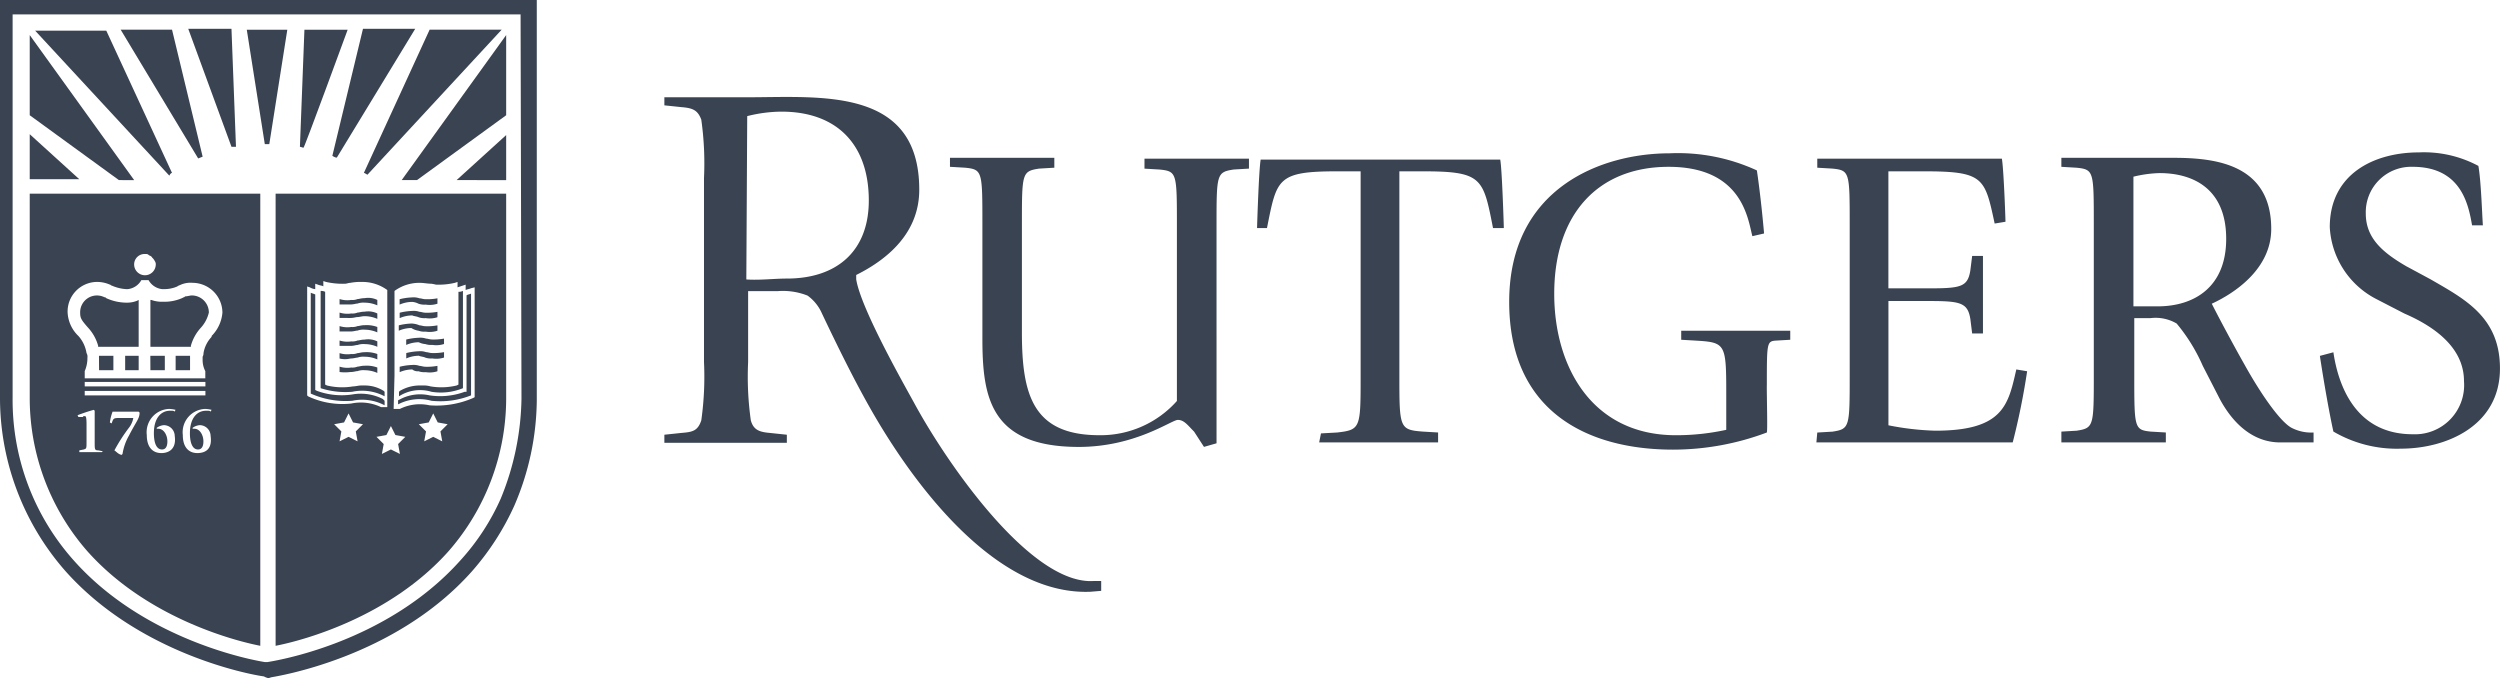
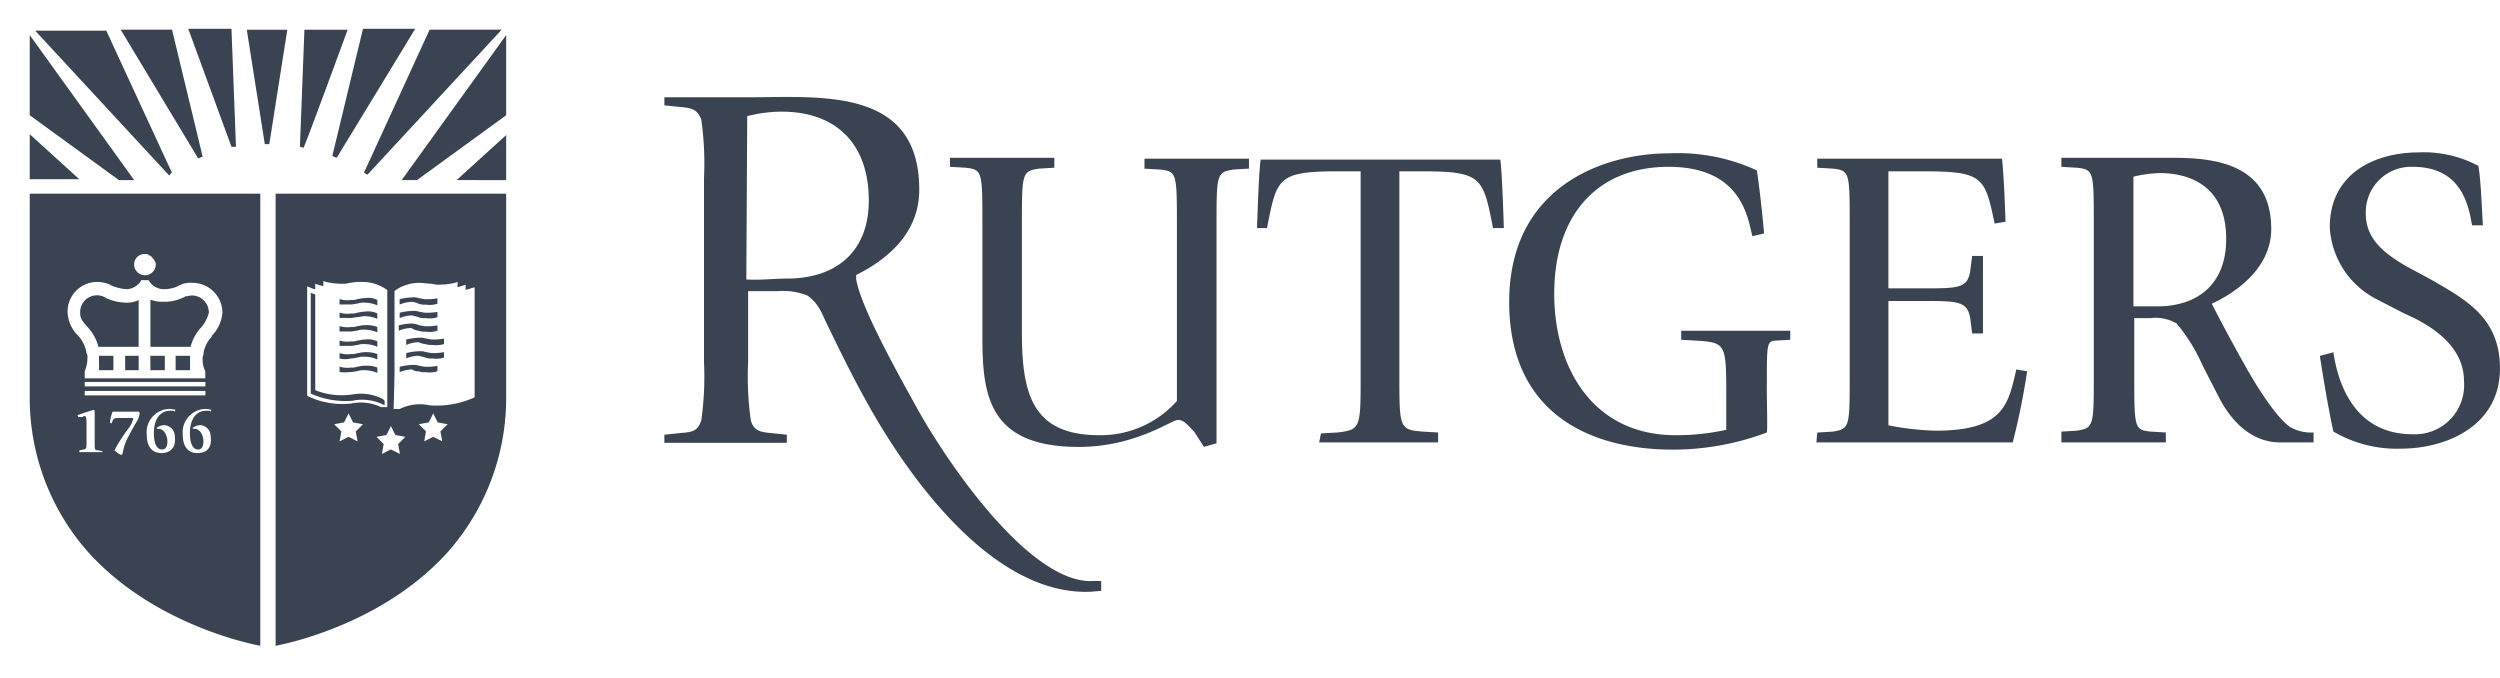
<svg xmlns="http://www.w3.org/2000/svg" width="200.001" height="54.258" viewBox="0 0 200.001 54.258">
  <g id="rutgers-logo_university_white" transform="translate(-16.3 -49.4)">
    <path id="Path_191" data-name="Path 191" d="M19.6,61.03v3.6h3.963m9.871-1.8-2.45-10.16H26.877l6.2,10.3c.144-.072.216-.072.36-.144Zm-2.45,1.3-5.26-11.385H20.032l10.736,11.6Q30.876,64.129,30.985,64.129Zm-3.026.576L19.6,53.1v6.413l7.133,5.188M36.1,62.039,35.74,52.6H32.282l3.459,9.439Zm2.522-.216h.144l1.441-9.151H36.965l1.441,9.151Zm19.094,2.882V61.1l-3.963,3.6M44.17,62.9l6.269-10.3H46.26L43.81,62.76C44.026,62.9,44.1,62.9,44.17,62.9Zm2.45,1.369,10.736-11.6H51.592l-5.26,11.457C46.4,64.129,46.476,64.2,46.62,64.273Zm3.963.432,7.133-5.188V53.1l-8.358,11.6M45.035,52.672H41.576l-.36,9.367c.072,0,.216.072.288.072s3.531-9.439,3.531-9.439Z" transform="translate(-0.922 -0.894)" fill="#3a4351" />
-     <path id="Path_192" data-name="Path 192" d="M58.019,81.308a21.879,21.879,0,0,1-1.657,7.977,18.407,18.407,0,0,1-3.242,4.959c-5.98,6.683-14.987,8.049-15.42,8.121h-.216c-.937-.144-9.583-1.725-15.275-8.121a19.271,19.271,0,0,1-4.9-13.008V50.55H57.947l.072,30.758ZM16.3,49.4V81.308a21.018,21.018,0,0,0,5.188,13.726c5.908,6.683,14.843,8.336,15.924,8.48l.144.072.216.072.216-.072c.36-.072,9.871-1.509,16.068-8.48a21.125,21.125,0,0,0,3.387-5.246,21.7,21.7,0,0,0,1.8-8.408V49.4Z" fill="#3a4351" />
-     <path id="Path_193" data-name="Path 193" d="M32.838,87.128h1.153V88.28H32.838Zm-6.2-.793v.072h3.242V82.66l-.144.072a2.132,2.132,0,0,1-.721.144h-.144a3.927,3.927,0,0,1-1.585-.36c-.072-.072-.072-.072-.144-.072A1.341,1.341,0,0,0,25.2,83.669c0,.432.072.576.648,1.225a3.531,3.531,0,0,1,.793,1.441Zm2.162.793V88.28h1.081V87.128" transform="translate(-2.487 -9.264)" fill="#3a4351" />
+     <path id="Path_193" data-name="Path 193" d="M32.838,87.128h1.153V88.28H32.838Zm-6.2-.793v.072h3.242V82.66l-.144.072a2.132,2.132,0,0,1-.721.144h-.144a3.927,3.927,0,0,1-1.585-.36A1.341,1.341,0,0,0,25.2,83.669c0,.432.072.576.648,1.225a3.531,3.531,0,0,1,.793,1.441Zm2.162.793V88.28h1.081V87.128" transform="translate(-2.487 -9.264)" fill="#3a4351" />
    <path id="Path_194" data-name="Path 194" d="M25,78.161a2.543,2.543,0,0,1,1.009.216c.072,0,.072.072.144.072a3.392,3.392,0,0,0,1.153.288h.144a1.419,1.419,0,0,0,1.081-.721h.576a1.419,1.419,0,0,0,1.081.721h.144a2.632,2.632,0,0,0,1.081-.216c.072-.072.144-.072.288-.144a1.978,1.978,0,0,1,.937-.144,2.4,2.4,0,0,1,2.378,2.378,2.991,2.991,0,0,1-.865,1.873v.072a2.469,2.469,0,0,0-.648,1.3.545.545,0,0,1-.072.288v.288a1.918,1.918,0,0,0,.216.865v.576H24v-.576a2.632,2.632,0,0,0,.216-1.081.54.54,0,0,0-.072-.36,2.678,2.678,0,0,0-.648-1.369h0a2.79,2.79,0,0,1-.865-1.873A2.37,2.37,0,0,1,25,78.161Zm3.819-2.234c.144,0,.216,0,.288.072s.216.072.288.216a1,1,0,0,1,.216.288.433.433,0,0,1,.072.288.865.865,0,0,1-1.729,0A.832.832,0,0,1,28.823,75.928ZM33,91.852c-.648,0-1.153-.432-1.153-1.441a1.867,1.867,0,0,1,1.8-2.09,2.557,2.557,0,0,1,.5.072l-.072.144c-.072-.072-.144-.072-.36-.072-.721,0-1.3.576-1.3,1.8,0,.793.216,1.3.648,1.3.36,0,.432-.36.432-.648,0-.5-.288-1.009-.721-1.009h-.144v-.072a1.074,1.074,0,0,1,.576-.216.876.876,0,0,1,.865.865c.144,1.009-.36,1.369-1.081,1.369Zm-2.882,0c-.648,0-1.153-.432-1.153-1.441a1.867,1.867,0,0,1,1.8-2.09,2.557,2.557,0,0,1,.5.072l-.072.144c-.072-.072-.144-.072-.36-.072-.721,0-1.3.576-1.3,1.8,0,.793.216,1.3.648,1.3.36,0,.432-.36.432-.648,0-.5-.288-1.009-.721-1.009H29.76v-.072a1.074,1.074,0,0,1,.576-.216.876.876,0,0,1,.865.865c.144,1.009-.432,1.369-1.081,1.369Zm-2.594-1.369a4.258,4.258,0,0,0-.5,1.441L26.95,92c-.288-.072-.36-.216-.576-.36a13.554,13.554,0,0,1,1.153-1.8,1.8,1.8,0,0,0,.36-.793H26.877c-.576,0-.576,0-.721.432l-.144-.072a3.8,3.8,0,0,1,.216-.865h2.09l.072.072c0,.5-.288.721-.865,1.873ZM24,86.52v-.36h9.655v.36Zm9.655.36v.36H24v-.36Zm-8.286,4.9h-1.8v-.144l.36-.072c.216-.072.216-.072.216-.648V89.546c0-.648-.072-.648-.144-.648s-.144,0-.144.072h-.36l-.072-.144a13.646,13.646,0,0,1,1.3-.432l.072.072v2.522c0,.576,0,.648.288.648l.36.072-.072.072ZM19.6,87.528a18.59,18.59,0,0,0,4.611,12.177c4.684,5.26,11.6,7.133,13.834,7.566V71.1H19.6Z" transform="translate(-0.922 -6.207)" fill="#3a4351" />
    <path id="Path_195" data-name="Path 195" d="M47.4,83.021c.288,0,.432-.072.576-.072a1.4,1.4,0,0,1,.576-.072,2.543,2.543,0,0,1,1.009.216V82.66a1.657,1.657,0,0,0-1.009-.144c-.288,0-.432.072-.576.072a1.068,1.068,0,0,1-.5.072,2.074,2.074,0,0,1-.937-.072v.432Zm0,2.162c.288,0,.432-.072.576-.072a1.4,1.4,0,0,1,.576-.072,2.543,2.543,0,0,1,1.009.216v-.432a2.452,2.452,0,0,0-1.009-.144c-.288,0-.432.072-.576.072a1.068,1.068,0,0,1-.5.072,2.074,2.074,0,0,1-.937-.072v.432Zm0-1.081c.288,0,.432-.072.576-.072s.36-.072.576-.072a2.543,2.543,0,0,1,1.009.216v-.432a1.657,1.657,0,0,0-1.009-.144c-.288,0-.432.072-.576.072a1.068,1.068,0,0,1-.5.072,2.074,2.074,0,0,1-.937-.072V84.1Zm0,2.234c.288,0,.432-.072.576-.072a1.4,1.4,0,0,1,.576-.072,2.543,2.543,0,0,1,1.009.216v-.432a1.657,1.657,0,0,0-1.009-.144c-.288,0-.432.072-.576.072a1.068,1.068,0,0,1-.5.072,2.074,2.074,0,0,1-.937-.072v.432Zm0,1.009c.288,0,.432-.072.576-.072a1.4,1.4,0,0,1,.576-.072,2.543,2.543,0,0,1,1.009.216v-.432a2.452,2.452,0,0,0-1.009-.144c-.288,0-.432.072-.576.072a1.068,1.068,0,0,1-.5.072,2.074,2.074,0,0,1-.937-.072v.432a1.75,1.75,0,0,0,.865,0Zm0,1.081c.288,0,.432-.072.576-.072a1.4,1.4,0,0,1,.576-.072,2.543,2.543,0,0,1,1.009.216v-.432a2.452,2.452,0,0,0-1.009-.144c-.288,0-.432.072-.576.072a1.068,1.068,0,0,1-.5.072,2.074,2.074,0,0,1-.937-.072v.432a3.459,3.459,0,0,0,.865,0Zm-16-1.3H32.56V88.28H31.407Zm3.242-.793a3.531,3.531,0,0,1,.793-1.441,2.737,2.737,0,0,0,.648-1.225A1.368,1.368,0,0,0,34.722,82.3c-.144,0-.36.072-.5.072-.072,0-.072.072-.144.072l-.144.072a3.544,3.544,0,0,1-1.513.288H32.2a2.56,2.56,0,0,1-.721-.144h-.072v3.747H34.65Zm-7.35.793h1.153V88.28H27.3Z" transform="translate(-3.074 -9.264)" fill="#3a4351" />
-     <path id="Path_196" data-name="Path 196" d="M54.422,89.87a3.846,3.846,0,0,1,2.594.36v-.36l-.072-.072a2.833,2.833,0,0,0-1.513-.432h-.288c-.216,0-.432.072-.648.072a5.212,5.212,0,0,1-2.09-.072l-.144-.072V81.872a.783.783,0,0,0-.36-.072v7.782a6.468,6.468,0,0,0,2.522.288Z" transform="translate(-9.949 -9.127)" fill="#3a4351" />
    <path id="Path_197" data-name="Path 197" d="M59.951,87.188a1.4,1.4,0,0,0,.576.072,2,2,0,0,0,.937-.072v-.432a4.432,4.432,0,0,1-.937.072c-.216,0-.36-.072-.5-.072a1.4,1.4,0,0,0-.576-.072,4.866,4.866,0,0,0-1.009.144v.432a2.543,2.543,0,0,1,1.009-.216c.144.072.36.072.5.144Zm-5.836,3.459a3.846,3.846,0,0,1,2.594.36v-.36l-.072-.072-.072-.072a3.865,3.865,0,0,0-2.45-.36,5.742,5.742,0,0,1-2.81-.288l-.144-.072V82.144c-.144-.072-.216-.072-.36-.144v8.07a6.811,6.811,0,0,0,3.314.576Z" transform="translate(-9.641 -9.184)" fill="#3a4351" />
-     <path id="Path_198" data-name="Path 198" d="M63.194,89.87a4.685,4.685,0,0,0,2.522-.288V81.8a.783.783,0,0,1-.36.072v7.422l-.144.072a5.212,5.212,0,0,1-2.09.072,2,2,0,0,0-.648-.072h-.288a3.115,3.115,0,0,0-1.513.432l-.072.072v.36a3.124,3.124,0,0,1,2.594-.36Z" transform="translate(-12.38 -9.127)" fill="#3a4351" />
    <path id="Path_199" data-name="Path 199" d="M62.913,87.5a1.4,1.4,0,0,0,.576.072,2,2,0,0,0,.937-.072v-.432a4.432,4.432,0,0,1-.937.072c-.216,0-.36-.072-.5-.072A1.4,1.4,0,0,0,62.409,87a4.866,4.866,0,0,0-1.009.144v.432a2.543,2.543,0,0,1,1.009-.216,1.336,1.336,0,0,0,.5.144Z" transform="translate(-12.604 -10.58)" fill="#3a4351" />
    <path id="Path_200" data-name="Path 200" d="M49.422,78.522l.216.072a1.024,1.024,0,0,0,.432.144v-.432l.216.072c.144.072.36.072.432.144v-.432l.216.072a5.922,5.922,0,0,0,1.513.144c.144,0,.288-.072.432-.072a4.432,4.432,0,0,1,.937-.072,3.371,3.371,0,0,1,2.018.648v9.367h-.5a3.721,3.721,0,0,0-2.378-.288,6.443,6.443,0,0,1-3.459-.576l-.072-.072V78.522ZM56.483,90.41l.793.144-.576.576.144.793-.721-.36-.721.36.144-.793-.576-.576.793-.144.36-.721.36.721Zm-.072-4.756V78.882a3.371,3.371,0,0,1,2.018-.648c.288,0,.648.072.937.072a3.121,3.121,0,0,1,.36.072,5.652,5.652,0,0,0,1.513-.144l.216-.072v.432l.432-.144.216-.072v.432c.144-.072.288-.072.432-.144l.288-.072v8.791l-.144.072a7.346,7.346,0,0,1-3.459.576,3.588,3.588,0,0,0-2.378.288h-.5Zm3.819,5.26-.721-.36-.721.36.144-.793-.576-.576.793-.144.36-.721.36.721.793.144-.576.576.144.793Zm-6.773,0-.721-.36-.721.36.144-.793-.576-.576.793-.144.36-.721.36.721.793.144-.576.576.144.793ZM46.9,107.271c2.234-.432,9.151-2.306,13.834-7.566a18.59,18.59,0,0,0,4.611-12.177V71.1H46.9Z" transform="translate(-8.551 -6.207)" fill="#3a4351" />
-     <path id="Path_201" data-name="Path 201" d="M63.166,90.674a6.661,6.661,0,0,0,3.17-.432V82.1c-.144.072-.288.072-.36.144v7.71h-.144a5.676,5.676,0,0,1-2.81.288,3.442,3.442,0,0,0-2.45.36.071.071,0,0,0-.072.072h0v.288a3.662,3.662,0,0,1,2.666-.288Z" transform="translate(-12.352 -9.212)" fill="#3a4351" />
    <path id="Path_202" data-name="Path 202" d="M221.98,75.551c-1.873-1.081-3.314-2.234-3.314-4.251a3.633,3.633,0,0,1,3.747-3.747c3.891,0,4.467,3.026,4.756,4.684h.865c-.072-1.009-.144-3.531-.36-4.756a9.216,9.216,0,0,0-4.756-1.081c-3.6,0-7.133,1.729-7.133,5.98a6.873,6.873,0,0,0,3.747,5.764l2.234,1.153c2.666,1.153,4.756,2.882,4.756,5.4a3.935,3.935,0,0,1-4.107,4.251c-4.684,0-5.98-4.107-6.341-6.557l-1.081.288c.36,2.378.793,4.756,1.081,6.053a10.032,10.032,0,0,0,5.4,1.369c3.6,0,7.926-1.8,7.926-6.413,0-4.107-2.81-5.548-5.548-7.133l-1.873-1.009ZM194.312,89.6h8.358v-.793l-1.225-.072c-1.3-.144-1.3-.288-1.3-4.539V79.658h1.3a3.331,3.331,0,0,1,2.09.432,14.079,14.079,0,0,1,2.09,3.387l1.369,2.666c1.009,1.873,2.594,3.459,4.828,3.459h2.666v-.793a3.439,3.439,0,0,1-1.729-.36c-.865-.432-2.378-2.522-3.819-5.116-.937-1.657-2.09-3.819-2.594-4.828,1.873-.865,4.756-2.81,4.756-5.98,0-5.26-4.611-5.692-7.854-5.692h-8.935v.721l1.225.072c1.369.144,1.369.288,1.369,4.539V84.125c0,4.179,0,4.323-1.369,4.539l-1.225.072V89.6Zm5.764-21.256a9.744,9.744,0,0,1,2.09-.288c2.666,0,5.332,1.225,5.332,5.26,0,3.891-2.594,5.4-5.476,5.4h-1.945V68.345ZM174.713,89.6h15.708a56.634,56.634,0,0,0,1.153-5.692l-.865-.144c-.648,2.81-1.009,4.9-6.485,4.9a22.122,22.122,0,0,1-3.747-.432V78.289H183.5c2.666,0,3.314.072,3.531,1.441l.144,1.153h.865v-6.2h-.865l-.144,1.153c-.216,1.369-.793,1.441-3.531,1.441h-3.026V67.913h2.81c4.828,0,4.9.5,5.692,4.179l.865-.144c0-.288-.144-4.251-.288-5.044H174.785v.721l1.225.072c1.369.144,1.369.288,1.369,4.539V84.2c0,4.179,0,4.323-1.369,4.539l-1.225.072-.072.793Zm-3.963-4.539c0-3.314,0-3.531.648-3.6l1.225-.072v-.721H163.9v.721l1.225.072c2.378.144,2.378.288,2.378,4.539v2.594a18.709,18.709,0,0,1-4.035.432c-6.7,0-9.727-5.476-9.727-11.312,0-6.413,3.531-10.16,9.151-10.16,5.908,0,6.341,4.179,6.7,5.548l.937-.216c-.144-1.657-.36-3.6-.576-5.044a15.069,15.069,0,0,0-6.989-1.369c-5.4,0-12.826,2.738-12.826,11.889,0,8.719,6.2,11.817,13.114,11.817a21.349,21.349,0,0,0,7.494-1.369c.072-.072,0-2.666,0-3.747M134.939,89.6h9.511v-.793l-1.225-.072c-1.873-.144-1.873-.288-1.873-4.539V67.913h1.8c4.828,0,4.9.5,5.692,4.539h.865c0-.144-.144-4.756-.288-5.476H130.256c-.144.793-.288,5.332-.288,5.476h.793c.793-3.963.793-4.539,5.692-4.539h1.8V84.269c0,4.179,0,4.323-1.873,4.539l-1.3.072-.144.721Zm-9.223.36,1.009-.288V72.308c0-4.179,0-4.323,1.369-4.539l1.225-.072V66.9h-8.358V67.7l1.225.072c1.369.144,1.369.288,1.369,4.539V86.287a8.169,8.169,0,0,1-6.2,2.738c-5.332,0-6.2-3.242-6.2-8.214V72.236c0-4.179,0-4.323,1.369-4.539l1.225-.072v-.793H105.4v.721l1.225.072c1.369.144,1.369.288,1.369,4.539v9.079c0,4.684.576,8.719,7.71,8.719,4.539,0,7.422-2.162,7.926-2.162s.793.432,1.3.937l.793,1.225ZM62.885,80.667a1.4,1.4,0,0,0,.576.072,2,2,0,0,0,.937-.072v-.432a4.109,4.109,0,0,1-.937.072c-.216,0-.36-.072-.5-.072a1.721,1.721,0,0,0-.648-.144,4.866,4.866,0,0,0-1.009.144v.432a2.543,2.543,0,0,1,1.009-.216,1.439,1.439,0,0,0,.576.216Zm0-2.162a1.4,1.4,0,0,0,.576.072,2,2,0,0,0,.937-.072v-.432a4.432,4.432,0,0,1-.937.072c-.216,0-.36-.072-.5-.072A1.4,1.4,0,0,0,62.381,78a4.866,4.866,0,0,0-1.009.144v.432a2.543,2.543,0,0,1,1.009-.216,1.336,1.336,0,0,1,.5.144Zm0,1.081a1.4,1.4,0,0,0,.576.072,2,2,0,0,0,.937-.072v-.432a4.432,4.432,0,0,1-.937.072c-.216,0-.36-.072-.5-.072a1.4,1.4,0,0,0-.576-.072,4.866,4.866,0,0,0-1.009.144v.432a2.543,2.543,0,0,1,1.009-.216c.144.072.36.072.5.144Zm0,4.323a1.4,1.4,0,0,0,.576.072,2,2,0,0,0,.937-.072v-.432a4.432,4.432,0,0,1-.937.072c-.216,0-.36-.072-.5-.072a1.4,1.4,0,0,0-.576-.072,4.866,4.866,0,0,0-1.009.144v.432a2.543,2.543,0,0,1,1.009-.216.686.686,0,0,0,.5.144Z" transform="translate(-13.102 -4.808)" fill="#3a4351" />
    <path id="Path_203" data-name="Path 203" d="M105.648,74.764c.36,2.226,3.459,7.754,4.611,9.836,2.594,4.81,9.367,14.646,14.411,14.287h.576v.79l-.865.072c-7.133.287-13.474-7.61-17.221-14-1.513-2.585-2.954-5.528-4.251-8.256a3.483,3.483,0,0,0-1.153-1.436,5.339,5.339,0,0,0-2.378-.359H97v5.672a25.032,25.032,0,0,0,.216,4.667c.216.79.721.933,1.513,1.005l1.369.144v.646H90.3v-.646l1.369-.144c.865-.072,1.3-.144,1.585-1.005a25.032,25.032,0,0,0,.216-4.667V66.651a25.032,25.032,0,0,0-.216-4.667c-.288-.79-.721-.933-1.585-1.005L90.3,60.836V60.19h6.629c5.836,0,13.762-.862,13.762,7.395,0,3.3-2.306,5.456-5.044,6.821v.359m-8.791,0c1.081.072,2.234-.072,3.242-.072,4.035,0,6.557-2.226,6.557-6.246,0-4.451-2.522-7.108-6.989-7.108a11.443,11.443,0,0,0-2.738.359l-.072,13.067Z" transform="translate(-20.85 -3.008)" fill="#3a4351" />
  </g>
</svg>